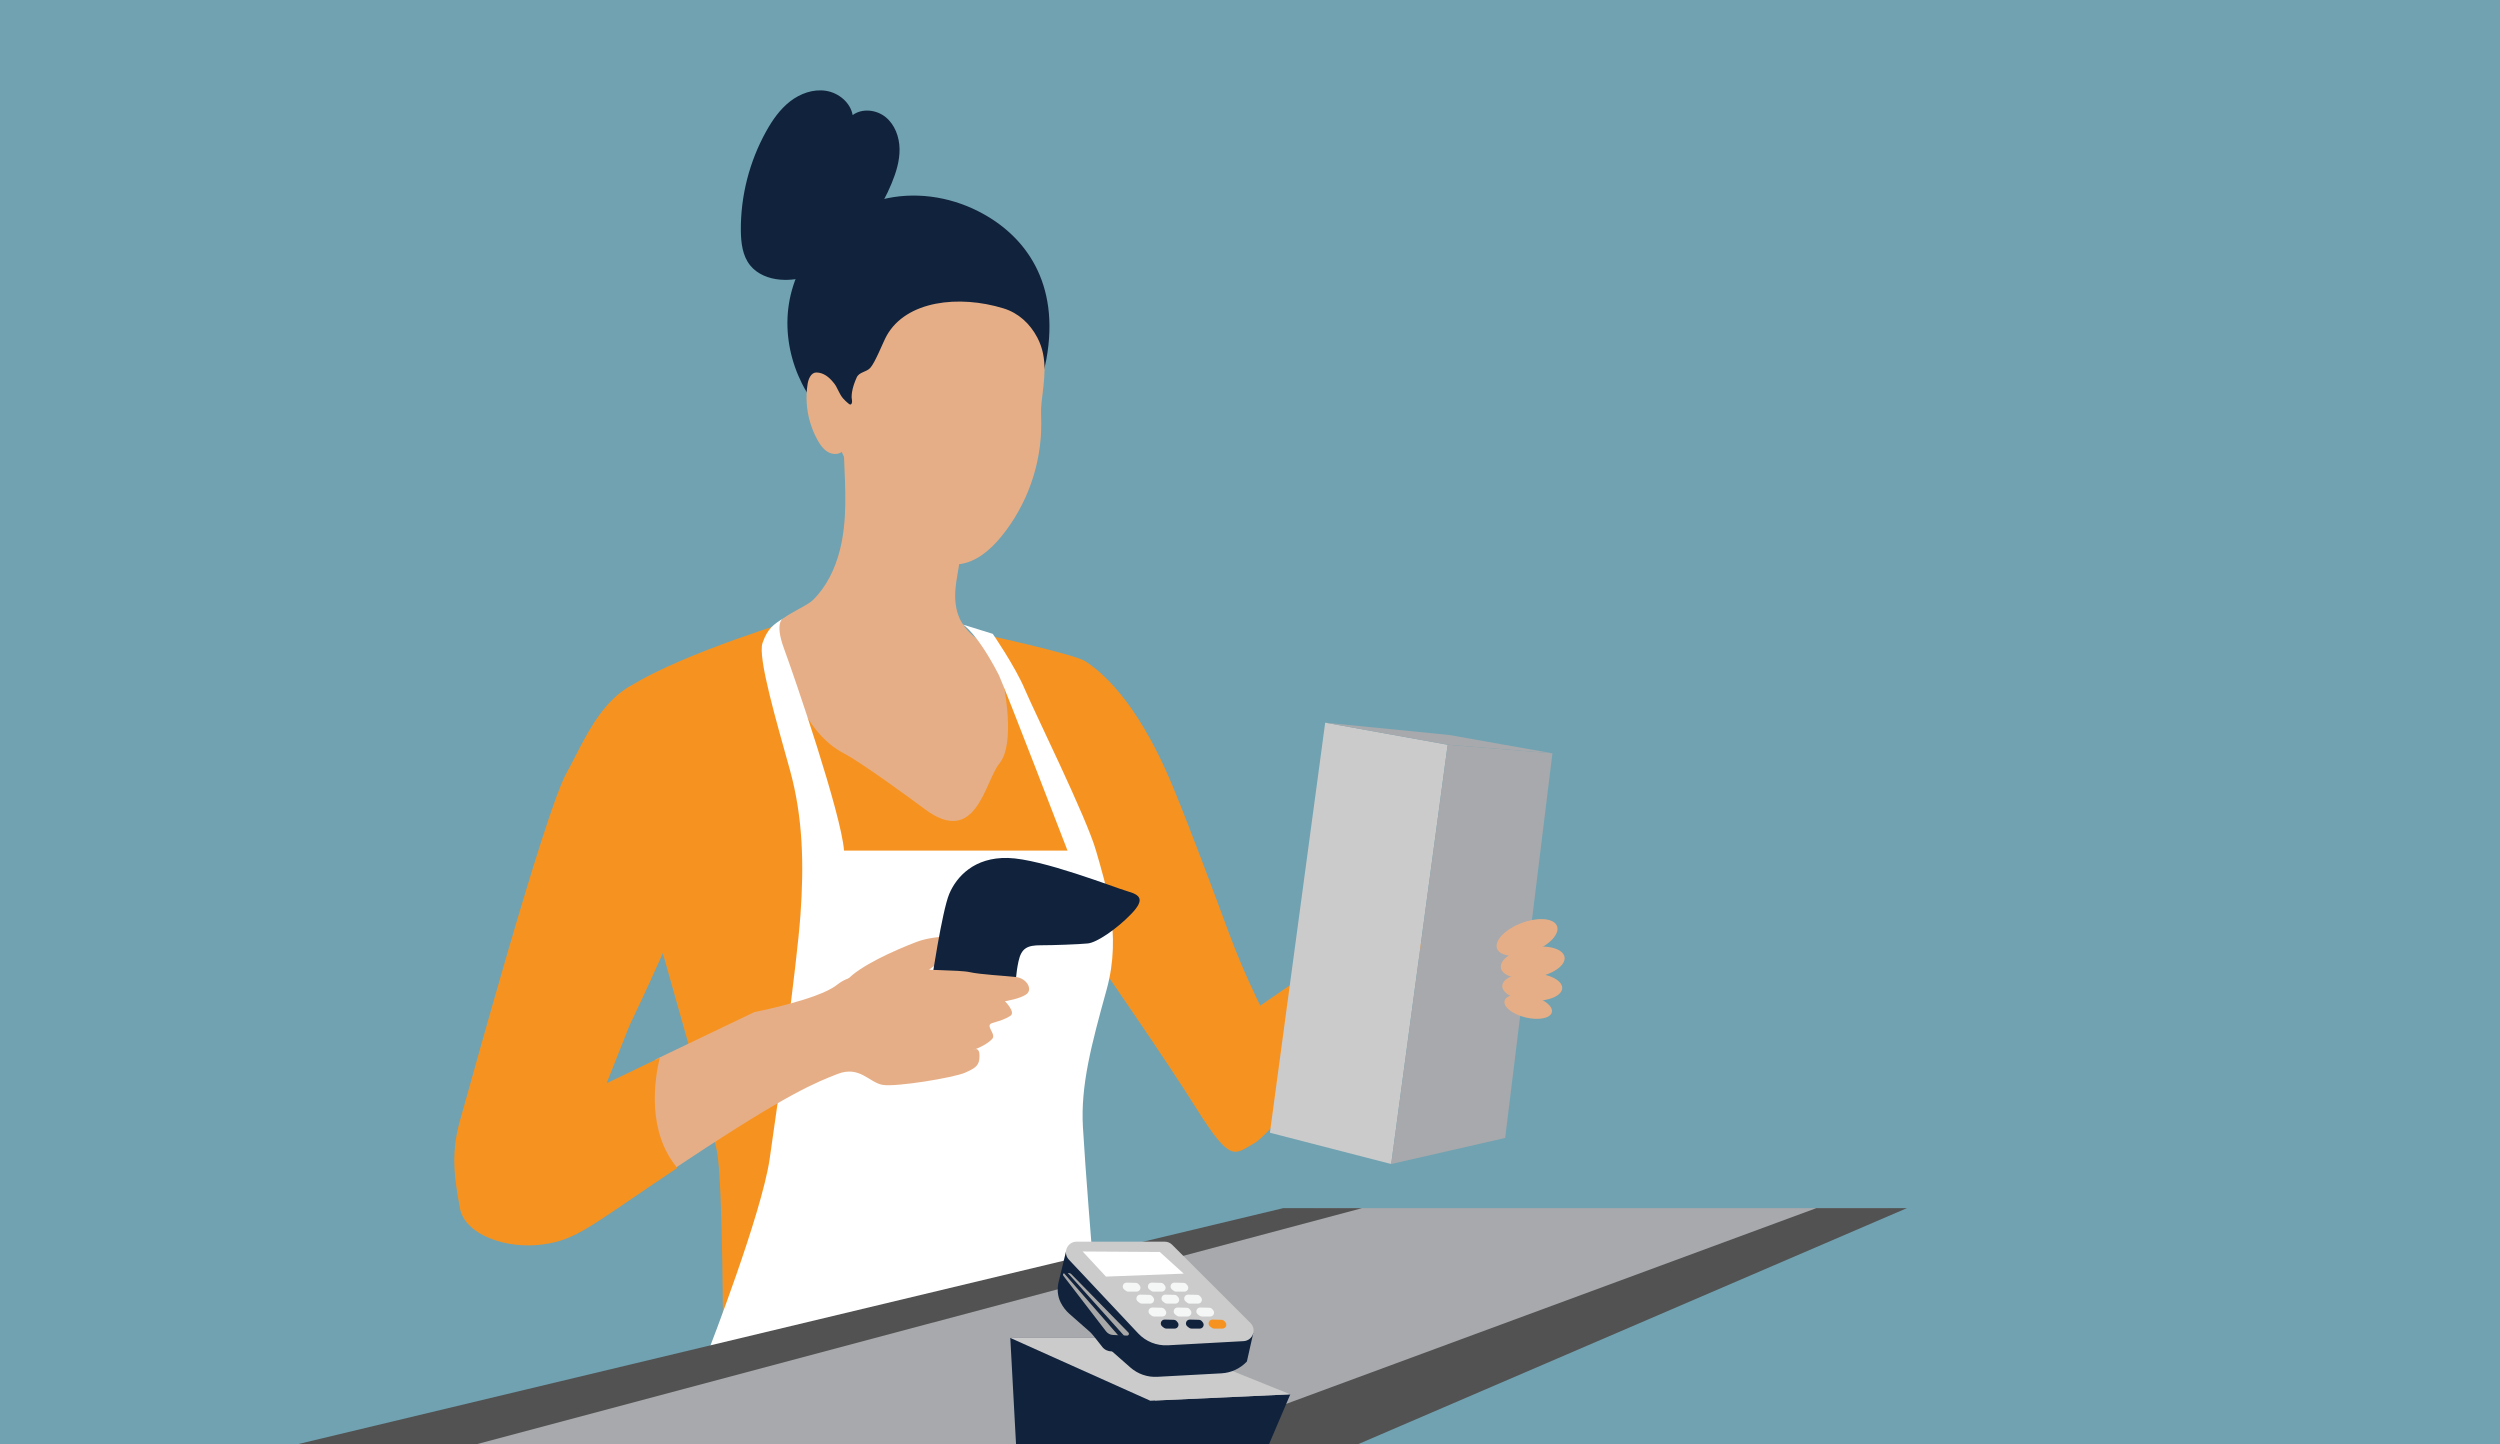
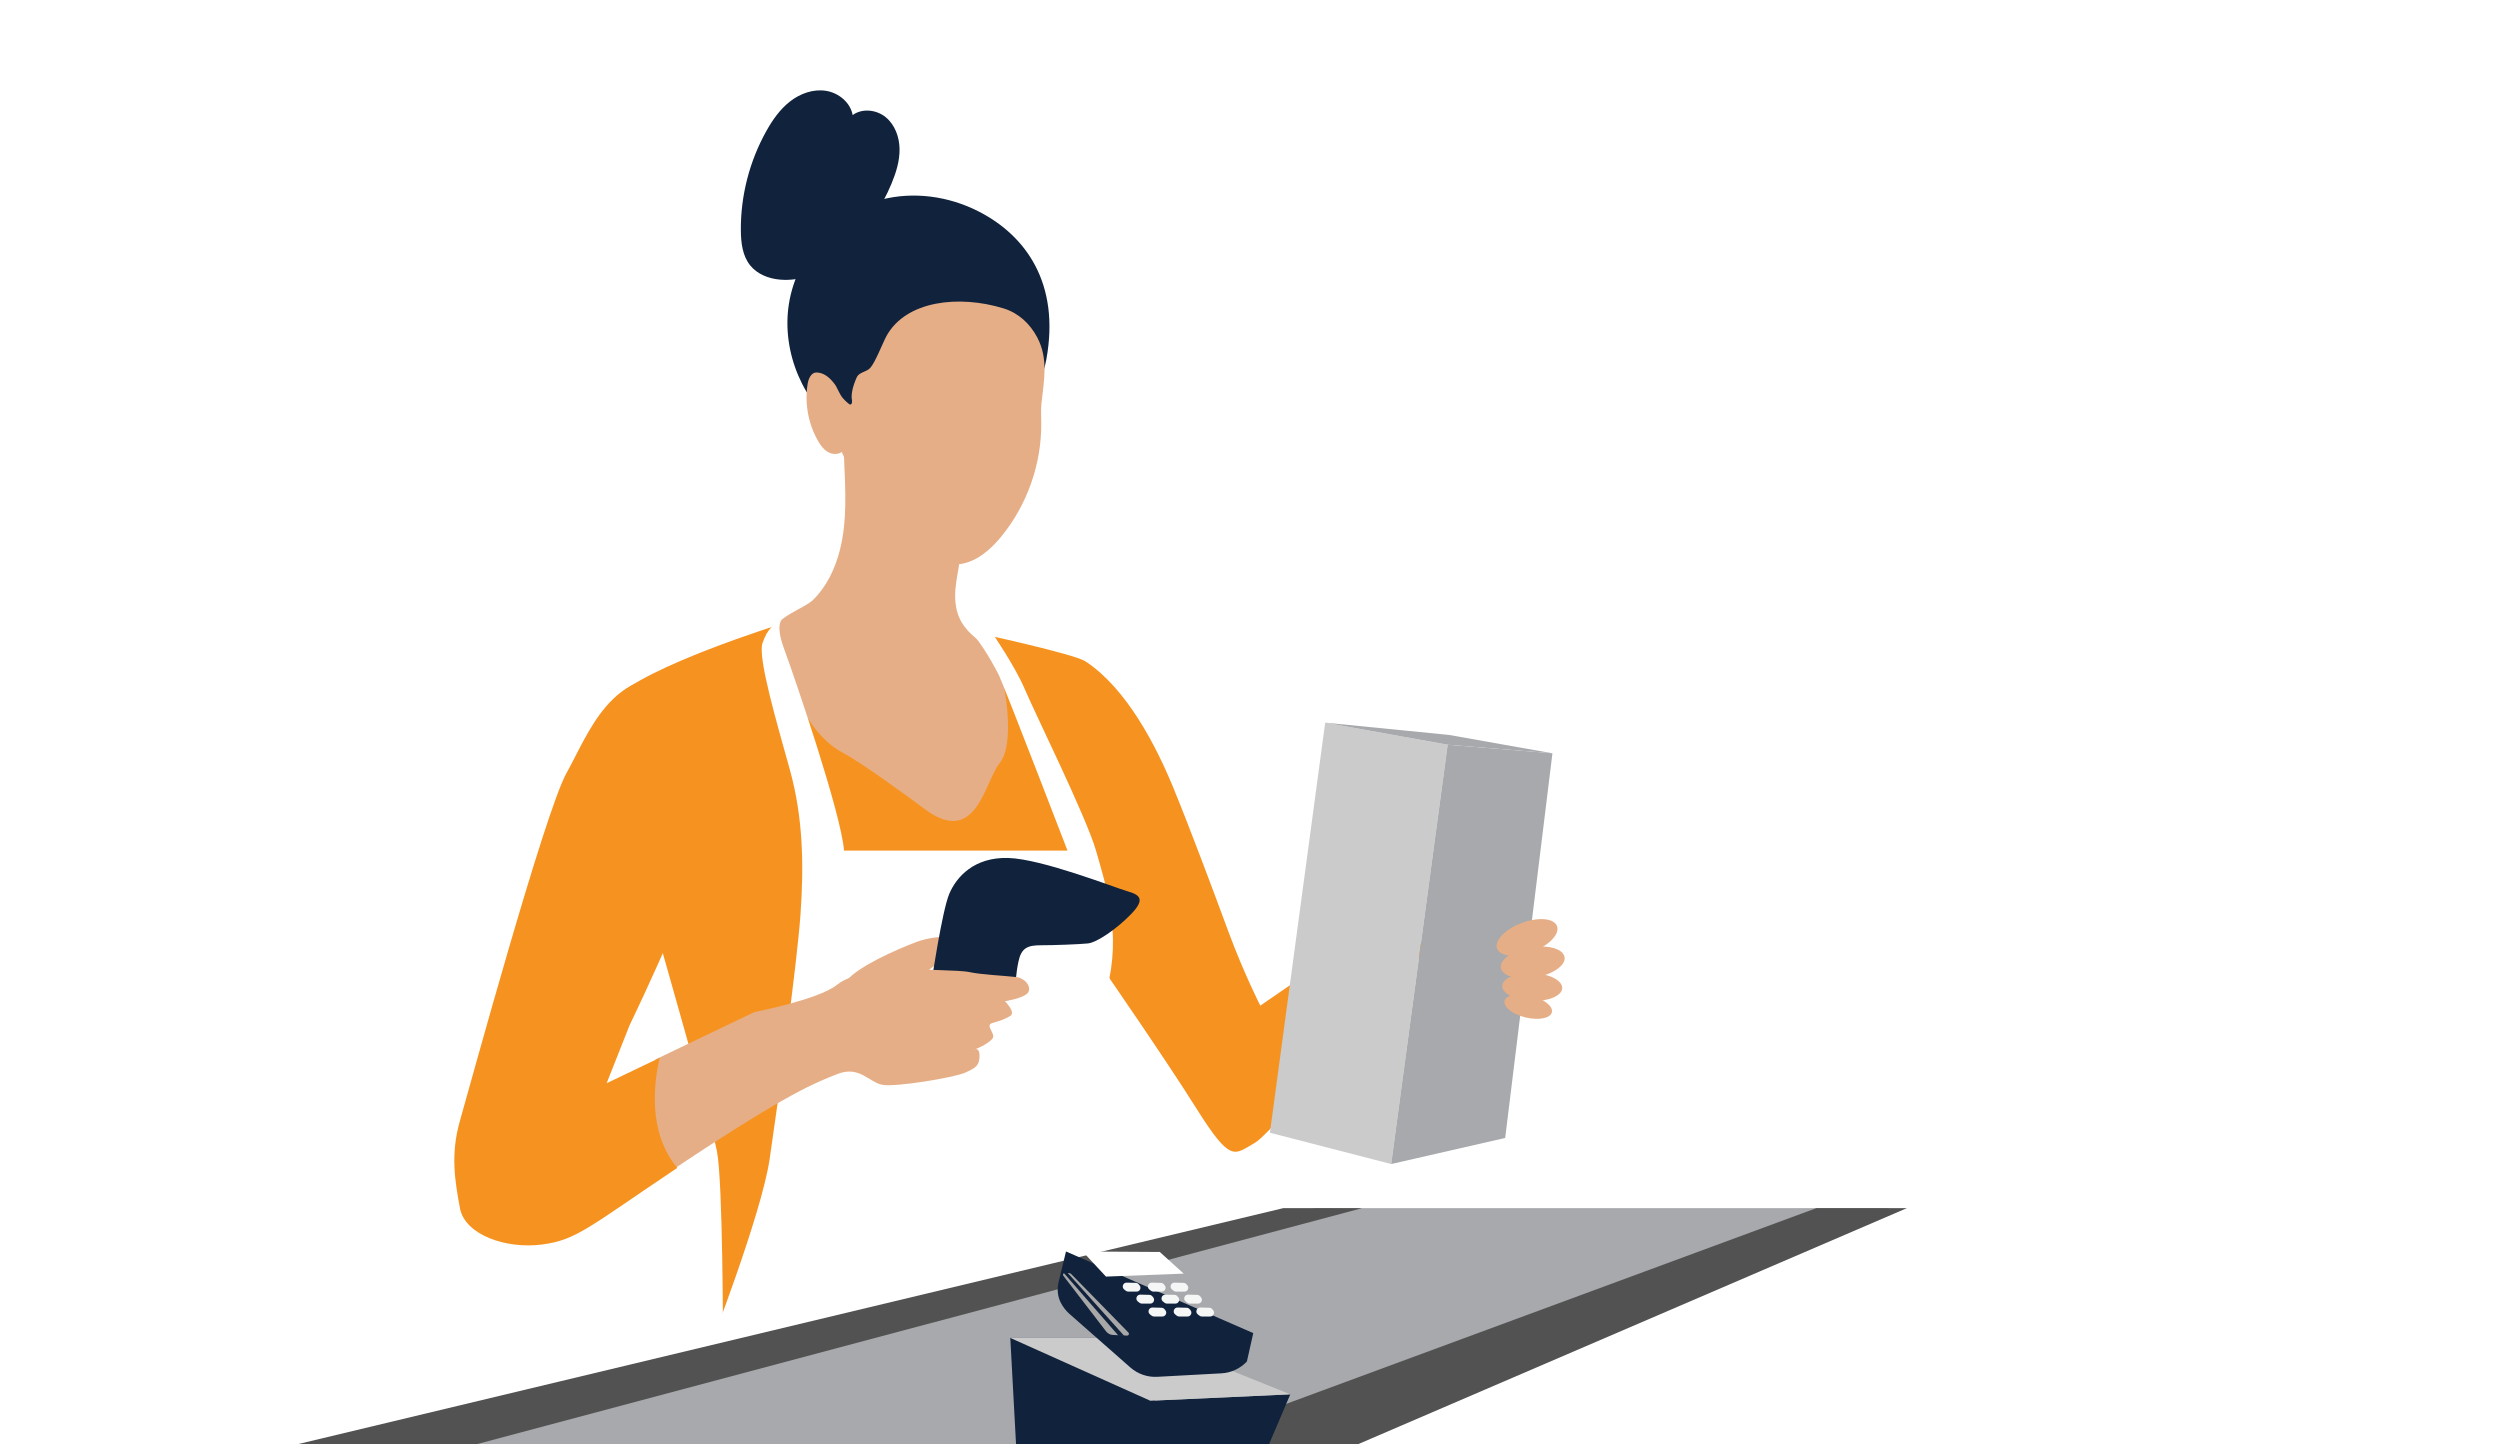
<svg xmlns="http://www.w3.org/2000/svg" xmlns:xlink="http://www.w3.org/1999/xlink" version="1.1" id="Layer_1" x="0px" y="0px" viewBox="0 0 675 390" style="enable-background:new 0 0 675 390;" xml:space="preserve">
  <style type="text/css">
	.st0{fill:#70A2B1;}
	.st1{fill:#004D71;}
	.st2{fill:#F69320;}
	.st3{fill:#697B8C;}
	.st4{clip-path:url(#SVGID_2_);}
	.st5{fill:#FCC393;}
	.st6{fill:#B69388;}
	.st7{fill:#E285A0;}
	.st8{fill:#744D50;}
	.st9{fill:#58595B;}
	.st10{fill:#10223C;}
	.st11{fill:#DBDADA;}
	.st12{fill:#4D5827;}
	.st13{fill:#CCD656;}
	.st14{fill:#4C4C4D;}
	.st15{fill:#FFFFFF;}
	.st16{fill:#99644C;}
	.st17{fill:#C78982;}
	.st18{fill:#F3D8D8;}
	.st19{fill:#DD8363;}
	.st20{fill:#F7A093;}
	.st21{fill:#45C2B1;}
	.st22{fill:#72C9CA;}
	.st23{fill:#A8DDDF;}
	.st24{fill:#F06924;}
	.st25{fill:#F3BA83;}
	.st26{fill:#29415E;}
	.st27{fill:#0B6885;}
	.st28{fill:#00B2E3;}
	.st29{fill:#61C8E0;}
	.st30{fill:#A7D6E2;}
	.st31{fill:#A7A9AC;}
	.st32{fill:#E6E7E8;}
	.st33{fill:#E6AE86;}
	.st34{clip-path:url(#SVGID_4_);}
	.st35{fill-rule:evenodd;clip-rule:evenodd;fill:#F7A093;}
	.st36{fill-rule:evenodd;clip-rule:evenodd;fill:#DD8363;}
	.st37{fill-rule:evenodd;clip-rule:evenodd;fill:#99644C;}
	.st38{fill:#D2D0CF;}
	.st39{fill:#F0EFEF;}
	.st40{fill:#E0DEDE;}
	.st41{fill:#AE7D5C;}
	.st42{fill:#224090;}
	.st43{fill:#151F4A;}
	.st44{fill:none;stroke:#224090;stroke-width:1.177;stroke-miterlimit:10;}
	.st45{fill:#403027;}
	.st46{clip-path:url(#SVGID_6_);}
	.st47{fill:url(#SVGID_7_);}
	.st48{fill:#53483F;}
	.st49{fill:#F9B796;}
	.st50{fill:url(#SVGID_8_);}
	.st51{fill:#C5B294;}
	.st52{fill:url(#SVGID_9_);}
	.st53{fill:url(#SVGID_10_);}
	.st54{fill:url(#SVGID_11_);}
	.st55{fill:url(#SVGID_12_);}
	.st56{fill:#092435;}
	.st57{fill:#F79327;}
	.st58{fill:url(#SVGID_13_);}
	.st59{fill:url(#SVGID_14_);}
	.st60{fill:url(#SVGID_15_);}
	.st61{fill:url(#SVGID_16_);}
	.st62{fill:#39251B;}
	.st63{fill:url(#SVGID_17_);}
	.st64{fill:url(#SVGID_18_);}
	.st65{fill:#02283F;}
	.st66{fill:url(#SVGID_19_);}
	.st67{fill:url(#SVGID_20_);}
	.st68{fill:url(#SVGID_21_);}
	.st69{fill:url(#SVGID_22_);}
	.st70{fill:#22648A;}
	.st71{fill:#63B8E7;}
	.st72{fill:url(#SVGID_23_);}
	.st73{fill:#646B77;}
	.st74{fill:#7F8492;}
	.st75{fill:#A6ABB5;}
	.st76{fill:url(#SVGID_24_);}
	.st77{fill:#3D3D3D;}
	.st78{fill:url(#SVGID_25_);}
	.st79{fill:url(#SVGID_26_);}
	.st80{fill:url(#SVGID_27_);}
	.st81{fill:url(#SVGID_28_);}
	.st82{fill:url(#SVGID_29_);}
	.st83{clip-path:url(#SVGID_31_);}
	.st84{fill:#DDD2CA;}
	.st85{fill:#242638;}
	.st86{fill:none;stroke:#242638;stroke-width:1.673;stroke-linecap:round;stroke-linejoin:round;stroke-miterlimit:10;}
	.st87{fill:#FAC5C2;}
	.st88{fill:#F6E9D5;}
	.st89{fill:none;stroke:#242638;stroke-width:0.836;stroke-linecap:round;stroke-miterlimit:10;}
	.st90{fill:#010101;}
	.st91{clip-path:url(#SVGID_31_);fill:#99644C;}
	.st92{fill-rule:evenodd;clip-rule:evenodd;fill:#9F6E4D;}
	.st93{fill-rule:evenodd;clip-rule:evenodd;fill:#FFFFFF;}
	.st94{fill-rule:evenodd;clip-rule:evenodd;fill:#010101;}
	.st95{fill-rule:evenodd;clip-rule:evenodd;fill:#AE7D5C;}
	.st96{fill-rule:evenodd;clip-rule:evenodd;fill:#1D1E24;}
	.st97{fill-rule:evenodd;clip-rule:evenodd;fill:#2C2E39;}
	.st98{fill-rule:evenodd;clip-rule:evenodd;fill:#10223C;}
	.st99{filter:url(#Adobe_OpacityMaskFilter);}
	.st100{filter:url(#Adobe_OpacityMaskFilter_1_);}
	.st101{mask:url(#SVGID_32_);fill:url(#SVGID_33_);}
	.st102{fill:#CBCBCB;}
	.st103{fill:#525252;}
	.st104{fill:#A9A8A8;}
	.st105{fill:#F5F6F6;}
	.st106{clip-path:url(#SVGID_35_);}
	.st107{fill:#603527;}
	.st108{fill-rule:evenodd;clip-rule:evenodd;fill:#70A2B1;}
	.st109{fill-rule:evenodd;clip-rule:evenodd;fill:#A7A9AC;}
	.st110{fill-rule:evenodd;clip-rule:evenodd;fill:#D1D3D4;}
	.st111{fill-rule:evenodd;clip-rule:evenodd;fill:#6D6E71;}
	.st112{fill-rule:evenodd;clip-rule:evenodd;fill:#F9B294;}
	.st113{fill-rule:evenodd;clip-rule:evenodd;fill:#3995BA;}
	.st114{fill-rule:evenodd;clip-rule:evenodd;fill:#E6E7E8;}
	.st115{fill-rule:evenodd;clip-rule:evenodd;fill:#808285;}
	.st116{fill-rule:evenodd;clip-rule:evenodd;fill:#00AA96;}
	.st117{fill-rule:evenodd;clip-rule:evenodd;fill:#F69320;}
	.st118{fill-rule:evenodd;clip-rule:evenodd;fill:#282C2E;}
	.st119{fill-rule:evenodd;clip-rule:evenodd;fill:#58595B;}
	.st120{clip-path:url(#SVGID_37_);}
	.st121{opacity:0.1;fill:#010101;}
	.st122{fill:#3E2F2A;}
	.st123{opacity:0.4;fill:#FFFFFF;}
	.st124{fill:#1A323D;}
	.st125{fill:#2D5A71;}
	.st126{clip-path:url(#SVGID_39_);fill:url(#SVGID_40_);}
	.st127{clip-path:url(#SVGID_39_);fill:#A7D6E2;}
	.st128{clip-path:url(#SVGID_39_);}
	.st129{opacity:0.2;}
	.st130{fill:#464748;}
	.st131{fill:#707071;}
	.st132{fill:#F9EFEF;}
	.st133{fill:#FBC043;}
	.st134{fill:#848484;}
	.st135{fill:#EA7124;}
	.st136{fill:#332A68;}
	.st137{fill:#291F56;}
	.st138{fill:#732D22;}
	.st139{fill:#4183C4;}
	.st140{fill:#3873B9;}
	.st141{fill:#2F3956;}
	.st142{fill:#662720;}
	.st143{fill:#504293;}
	.st144{fill:#F89623;}
	.st145{fill:#B19D9C;}
	.st146{fill:#FAB8A4;}
	.st147{fill:#F7F4FA;}
	.st148{fill:#F68D44;}
	.st149{clip-path:url(#SVGID_42_);}
	.st150{opacity:0.3;fill:#818285;}
	.st151{fill:#6E6F72;}
	.st152{fill:#23A1DB;}
	.st153{opacity:0.4;}
	.st154{fill:#4E514E;}
	.st155{fill:#39A7DE;}
	.st156{fill:#36A8E0;}
	.st157{fill:#F3F3F3;}
	.st158{fill:#E6E7E7;}
	.st159{opacity:0.4;fill:#4E514E;}
	.st160{fill:#4A658A;}
	.st161{fill:#F8C0A2;}
	.st162{fill:#F78F28;}
	.st163{fill:#F37121;}
	.st164{fill:#F4C6AF;}
	.st165{opacity:0.8;fill:#424143;}
	.st166{clip-path:url(#SVGID_44_);}
	.st167{fill:#F9E0C5;}
	.st168{fill-rule:evenodd;clip-rule:evenodd;fill:#906243;}
	.st169{fill-rule:evenodd;clip-rule:evenodd;fill:#141414;}
	.st170{fill:#29446A;}
	.st171{fill:#354F7B;}
	.st172{fill:#43738D;}
	.st173{fill:#F79423;}
	.st174{fill:#E37125;}
	.st175{fill:#574D4C;}
	.st176{fill:#1B1B16;}
	.st177{fill:#F68D39;}
	.st178{clip-path:url(#SVGID_46_);}
	.st179{fill:#E0DBE1;}
	.st180{fill:#B5946B;}
	.st181{fill:#C25F28;}
	.st182{fill:#FAB17E;}
	.st183{fill:#EC823B;}
	.st184{fill-rule:evenodd;clip-rule:evenodd;fill:#F3D8D8;}
	.st185{fill-rule:evenodd;clip-rule:evenodd;fill:#C78982;}
</style>
-   <rect x="-6.57" y="-6.44" class="st0" width="688.13" height="402.87" />
  <g>
    <g>
      <path class="st2" d="M210.45,168.63c0,0,16.18,36.12,47.93,49.21c0,0,17.85-17.94,5.49-46.93c0,0,26.09,5.61,29.21,7.66    c11.17,7.34,19.12,22.95,23.7,34.08c4.58,11.13,10.79,27.79,14.91,38.94c4.12,11.14,8.59,19.93,8.59,19.93l27.09-18.65l18.66,2.29    c0,0-41.98,50.43-47.13,53.35c-5.73,3.25-6.46,5.78-16.04-9.49c-7.87-12.56-24.27-36.29-24.27-36.29l-12.92,17.31l-3.4,60.55    l-87.06,21.93c0,0,0-43.53-1.64-51.71c-1.64-8.18-15.34-56-15.34-56s-22.63-35.97-22.3-43.17c0.33-7.2,1.31-14.07,9.82-22.91    C174.26,179.88,210.45,168.63,210.45,168.63z" />
      <g>
        <g>
          <path class="st33" d="M257.98,162.69c0.43,4.25,2.36,7.12,5.71,9.78c2.97,2.35,4.74,2.54,6.04,7.05      c1.75,6.07,4.44,21.33,0.09,26.65c-3.95,4.83-6.2,22.72-20.14,12.28c-3.99-2.99-17.35-12.73-21.78-15.01      c-10.61-5.48-15.52-20.18-18.55-31.74c-0.12-0.47-0.24-0.96-0.22-1.44c0.19-3.54,8.07-6.02,10.39-8.28      c3.63-3.54,5.91-8.34,7.18-13.2c2.13-8.12,1.53-16.62,1.21-24.91c-0.02-0.58-0.04-1.18,0.09-1.75s0.46-1.12,0.97-1.41      c0.75-0.42,1.18,0.09,1.87,0.19c0.79,0.12,1.62-0.2,2.44-0.09c1.83,0.24,3.55,1.2,5.07,2.19c4.74,3.07,9.53,6.18,13.48,10.23      c3.59,3.68,7.42,9.08,7.53,14.45C259.46,152.75,257.45,157.51,257.98,162.69z" />
          <path class="st10" d="M240.72,49.55c1.23-2.97,2.21-6.11,2.16-9.33c-0.05-3.21-1.24-6.53-3.73-8.57      c-2.48-2.04-6.35-2.49-8.93-0.58c-0.62-3.41-3.79-6.02-7.22-6.55c-3.42-0.54-6.96,0.74-9.69,2.87      c-2.73,2.13-4.76,5.04-6.44,8.07c-4.53,8.14-6.92,17.46-6.84,26.78c0.03,3.31,0.44,6.83,2.52,9.41      c1.92,2.39,5.01,3.59,8.06,3.85c11.1,0.92,19.41-8.2,25.13-16.71C237.7,55.89,239.38,52.79,240.72,49.55z" />
          <path class="st10" d="M282.51,97.06c-0.77,4.2-2.43,8.34-5.4,11.4c-2.46,2.54-5.68,4.22-8.93,5.63      c-4.56,1.98-9.57,3.95-14.51,4.72c-0.78,0.12-1.56,0.02-2.34,0.13c-1.14,0.16-2.22,0.74-3.31,1.1c-2.4,0.78-4.91,1.28-7.44,1.24      c-4.68-0.09-9.18-2.05-13-4.75c-10.71-7.57-16.59-21.43-14.59-34.38c0.54-3.52,1.68-6.94,3.28-10.12      c10.16-20.22,31.82-23.16,47.9-14.97C276.88,63.52,286.29,76.41,282.51,97.06z" />
          <path id="XMLID_5_" class="st33" d="M217.81,108.78c0.22,3.57,1.25,7.09,3.02,10.2c0.67,1.17,1.47,2.32,2.63,3.02      c1.16,0.69,2.73,0.83,3.81,0.02c2.99,6.38,4.63,11.79,9.08,17.26c3.96,4.87,8.87,9.11,14.68,11.59      c2.45,1.04,5.11,1.74,7.75,1.48c4.69-0.46,8.58-3.83,11.57-7.48c7-8.56,10.89-19.61,10.79-30.66c-0.02-1.79-0.13-3.58,0.06-5.36      c0.67-6.11,1.9-11.98-1.13-17.72c-1.97-3.75-5.1-6.64-9.13-7.87c-12.02-3.69-26.24-2.1-31.54,7.37      c-0.98,1.76-3.06,7.19-4.42,8.69c-1.08,1.2-2.98,1.07-3.67,2.59c-0.57,1.28-1.06,2.62-1.27,4c-0.06,0.43-0.1,0.86-0.1,1.29      c0,0.6,0.28,1.2-0.01,1.78c-0.17,0.34-0.47,0.29-0.74,0.06c-0.56-0.47-1.12-0.94-1.59-1.5c-0.54-0.65-0.93-1.41-1.3-2.16      c-0.19-0.39-0.38-0.77-0.59-1.15c-0.2-0.36-0.43-0.64-0.7-0.97c-1.15-1.43-2.66-2.67-4.58-2.69c-1.41-0.01-2.14,1.67-2.37,3.07      C217.79,105.33,217.7,107.06,217.81,108.78z" />
        </g>
      </g>
      <path class="st15" d="M211.71,166.82c0,0-2.84,0.69,0,8.38s15.43,44.53,16.18,54.47h60.34c0,0-16.26-42.27-18.51-47.36    c-5.86-11.39-9.7-13.67-9.7-13.67l8.03,2.5c0,0,6.09,8.87,8.65,14.96c2.56,6.09,16.66,34.6,19.22,43.57    c2.56,8.97,7.05,22.43,2.88,37.49c-4.17,15.06-7.05,25.95-6.41,37.17c0.64,11.21,2.56,34.71,2.56,34.71l-103.49,25.2    c0,0,14.13-36.34,16.34-51.26s7.37-52.54,8.33-66s0.7-26.27-2.85-39.09c-3.55-12.82-8.75-30.35-7.4-34.28    C207.25,169.66,208.88,168.57,211.71,166.82z" />
      <path class="st33" d="M261.48,252.96c0,0-8.3-0.82-14.02,1.36c-5.72,2.18-15.52,6.54-18.79,10.35    c-3.27,3.81-10.62,9.8-10.35,11.98s3,2.45,12.8-1.36c9.8-3.81,17.27-9.67,18.65-12.05s4.11-3.47,6.83-3.74    c2.72-0.27,4.64-0.54,5.51-1.91S263.78,253.09,261.48,252.96z" />
      <path class="st10" d="M251.44,265.52c0,0,2.91-19.53,4.85-24.15c1.94-4.62,6.72-9.96,15.88-9.72s28.84,8.02,32.24,8.99    c3.4,0.97,4.86,2.16,0.97,6.18c-3.89,4.02-9.23,7.67-11.67,7.91s-9.11,0.49-12.7,0.49c-3.59,0-5.24,0.73-6.02,4.36    c-0.77,3.63-0.73,5.98-0.73,5.98l-10.33,5.94L251.44,265.52z" />
      <path class="st33" d="M247.51,261.4c0.98,0.65,11.37,0.43,14.32,1.08c2.95,0.65,9.49,0.98,12.44,1.31    c2.95,0.33,4.58,3.27,2.95,4.58c-1.64,1.31-5.89,1.96-5.89,1.96s2.97,2.95,1.49,3.93c-1.49,0.98-2.76,1.31-4.9,1.96    s1.16,2.95,0,4.26c-1.01,1.14-3.13,2.28-4.52,2.77c-0.31,0.02-0.57,0.18-0.57,0.18c0.17-0.04,0.36-0.1,0.57-0.18    c0.47-0.04,1.07,0.23,1.07,1.81c0,2.62-0.98,3.27-3.93,4.58c-2.95,1.31-18.71,3.93-22.28,3.27c-3.57-0.65-6.19-5.24-12.08-2.95    c-5.89,2.29-13.42,5.24-40.59,23.24c-1.34,0.89-2.61,1.73-3.84,2.56c-8.21-9.84-6.19-23.63-4.73-29.72l26.66-12.77    c0,0,17.25-3.39,22.16-7.26c4.91-3.87,7.8-1.44,13.69-3.73L247.51,261.4z" />
      <g>
        <polygon class="st102" points="357.8,195.12 342.88,305.84 375.62,314.29 390.87,201.08    " />
        <polygon class="st31" points="390.87,201.08 375.62,314.29 406.4,307.25 419.16,203.39    " />
        <polygon class="st31" points="391.23,198.43 419.16,203.39 390.87,201.08 357.8,195.12    " />
      </g>
      <g>
        <path class="st33" d="M413.99,256.89c-4.45,1.74-8.81,1.46-9.74-0.64c-0.93-2.1,1.92-5.21,6.36-6.95     c4.45-1.74,8.81-1.46,9.74,0.64C421.28,252.04,418.43,255.15,413.99,256.89z" />
        <ellipse transform="matrix(0.986 -0.168 0.168 0.986 -37.73 73.04)" class="st33" cx="413.68" cy="259.96" rx="8.72" ry="4.11" />
        <path class="st33" d="M413.72,270.25c-4.47-0.13-8.1-1.92-8.11-4c-0.01-2.08,3.61-3.65,8.08-3.52c4.47,0.13,8.1,1.92,8.11,4     C421.81,268.81,418.19,270.38,413.72,270.25z" />
        <ellipse transform="matrix(0.234 -0.972 0.972 0.234 51.919 609.357)" class="st33" cx="412.72" cy="271.73" rx="3.02" ry="6.57" />
      </g>
      <g>
        <path class="st2" d="M178.13,285.6l-14.34,6.87l6.22-15.71c0,0,24.88-51.06,26.18-69.39c1.31-18.33-11.13-24.22-11.13-24.22     c-19.97-3.6-26.19,15.04-32.08,25.53c-5.89,10.49-26.18,84.77-28.8,93.94c-2.62,9.16-1.31,16.37,0,23.57     c1.31,7.2,12.44,11.13,22.26,9.82c9.33-1.24,12.77-4.86,36.42-20.68C174.65,305.48,176.68,291.68,178.13,285.6z" />
      </g>
    </g>
    <g>
      <polygon class="st31" points="510.13,326.19 355.08,326.19 79.31,403.1 332.01,403.1   " />
      <polygon class="st103" points="346.52,326.19 25.38,403.1 79.31,403.1 367.79,326.19   " />
      <polygon class="st103" points="490.43,326.19 282.12,403.1 336.06,403.1 514.88,326.19   " />
    </g>
    <g>
      <polygon class="st10" points="272.78,361.24 310.58,361.24 311.87,378.2 306.14,402.92 275.03,402.92   " />
      <polygon class="st10" points="310.58,378.2 348.38,376.47 337.1,402.92 306.14,402.92   " />
      <polygon class="st102" points="272.78,361.24 310.58,361.24 348.38,376.47 310.58,378.2   " />
      <g>
        <path class="st10" d="M287.82,337.9l-1.99,8.22c-0.46,1.88-0.3,3.89,0.58,5.61c0.58,1.13,1.37,2.16,2.34,3.02l16.45,14.47     c2,1.76,4.62,2.67,7.28,2.52l17.31-0.94c2.62-0.14,5.08-1.29,6.87-3.2l1.72-7.66L287.82,337.9z" />
-         <path class="st102" d="M290.68,335.25h23.79c0.76,0,1.49,0.3,2.02,0.84l21.14,21.13c1.75,1.75,0.61,4.75-1.87,4.89l-20.45,1.12     c-3.01,0.16-5.93-1.01-7.99-3.2l-18.74-19.95C286.87,338.25,288.17,335.25,290.68,335.25z" />
-         <path class="st10" d="M305.58,361.76l-0.03-1.09l-19.02-16.97v4.84c0,0.68,0.22,1.34,0.63,1.87l10.43,13.22     c0.59,0.78,1.5,1.23,2.48,1.23h2.4C304.19,364.86,305.58,363.47,305.58,361.76z" />
        <path class="st104" d="M304.67,359.78l-15.43-15.78c-0.18-0.18-0.43-0.29-0.68-0.29h-1.08c-0.39,0-0.61,0.44-0.37,0.75     l11.53,15.01c0.45,0.58,1.13,0.94,1.86,0.97l3.79,0.17C304.74,360.64,304.98,360.1,304.67,359.78z" />
        <polygon class="st15" points="319.6,343.88 313.14,338.03 292.31,337.9 298.61,344.68    " />
        <path class="st105" d="M320.33,346.73l0.25,0.29c0.58,0.67,0.11,1.72-0.79,1.72h-2.24c-0.23,0-0.46-0.08-0.65-0.22l-0.45-0.35     c-0.78-0.62-0.33-1.88,0.67-1.86l2.43,0.06C319.87,346.38,320.14,346.51,320.33,346.73z" />
        <path class="st105" d="M314.21,346.73l0.25,0.29c0.58,0.67,0.11,1.72-0.79,1.72h-2.24c-0.23,0-0.46-0.08-0.65-0.22l-0.45-0.35     c-0.78-0.62-0.33-1.88,0.67-1.86l2.43,0.06C313.74,346.38,314.02,346.51,314.21,346.73z" />
        <path class="st105" d="M307.42,346.73l0.25,0.29c0.58,0.67,0.11,1.72-0.79,1.72h-2.24c-0.23,0-0.46-0.08-0.65-0.22l-0.45-0.35     c-0.78-0.62-0.33-1.88,0.67-1.86l2.43,0.06C306.95,346.38,307.23,346.51,307.42,346.73z" />
        <path class="st105" d="M324.01,349.97l0.25,0.29c0.58,0.67,0.11,1.72-0.79,1.72h-2.24c-0.23,0-0.46-0.08-0.65-0.22l-0.45-0.35     c-0.78-0.62-0.33-1.88,0.67-1.86l2.43,0.06C323.54,349.62,323.82,349.75,324.01,349.97z" />
        <path class="st105" d="M317.88,349.97l0.25,0.29c0.58,0.67,0.11,1.72-0.79,1.72h-2.24c-0.23,0-0.46-0.08-0.65-0.22l-0.45-0.35     c-0.78-0.62-0.33-1.88,0.67-1.86l2.43,0.06C317.42,349.62,317.69,349.75,317.88,349.97z" />
        <path class="st105" d="M311.1,349.97l0.25,0.29c0.58,0.67,0.11,1.72-0.79,1.72h-2.24c-0.23,0-0.46-0.08-0.65-0.22l-0.45-0.35     c-0.78-0.62-0.33-1.88,0.67-1.86l2.43,0.06C310.63,349.62,310.9,349.75,311.1,349.97z" />
        <path class="st105" d="M327.29,353.45l0.25,0.29c0.58,0.67,0.11,1.72-0.79,1.72h-2.24c-0.23,0-0.46-0.08-0.65-0.22l-0.45-0.35     c-0.78-0.62-0.33-1.88,0.67-1.86l2.43,0.06C326.83,353.1,327.1,353.23,327.29,353.45z" />
        <path class="st105" d="M321.17,353.45l0.25,0.29c0.58,0.67,0.11,1.72-0.79,1.72h-2.24c-0.23,0-0.46-0.08-0.65-0.22l-0.45-0.35     c-0.78-0.62-0.33-1.88,0.67-1.86l2.43,0.06C320.7,353.1,320.98,353.23,321.17,353.45z" />
        <path class="st105" d="M314.38,353.45l0.25,0.29c0.58,0.67,0.11,1.72-0.79,1.72h-2.24c-0.23,0-0.46-0.08-0.65-0.22l-0.45-0.35     c-0.78-0.62-0.33-1.88,0.67-1.86l2.43,0.06C313.91,353.1,314.19,353.23,314.38,353.45z" />
-         <path class="st2" d="M330.6,356.71l0.25,0.29c0.58,0.67,0.11,1.72-0.79,1.72h-2.24c-0.23,0-0.46-0.08-0.65-0.22l-0.45-0.35     c-0.78-0.62-0.33-1.88,0.67-1.86l2.43,0.06C330.14,356.36,330.41,356.49,330.6,356.71z" />
        <path class="st10" d="M324.48,356.71l0.25,0.29c0.58,0.67,0.11,1.72-0.79,1.72h-2.24c-0.23,0-0.46-0.08-0.65-0.22l-0.45-0.35     c-0.78-0.62-0.33-1.88,0.67-1.86l2.43,0.06C324.01,356.36,324.29,356.49,324.48,356.71z" />
        <path class="st10" d="M317.69,356.71l0.25,0.29c0.58,0.67,0.11,1.72-0.79,1.72h-2.24c-0.23,0-0.46-0.08-0.65-0.22l-0.45-0.35     c-0.78-0.62-0.33-1.88,0.67-1.86l2.43,0.06C317.22,356.36,317.5,356.49,317.69,356.71z" />
        <polygon class="st10" points="303.54,360.69 288.23,343.63 287.16,343.63 302.04,360.69    " />
      </g>
    </g>
  </g>
  <g>
    <defs>
      <rect id="SVGID_36_" x="-658.28" width="595.97" height="397.31" />
    </defs>
    <clipPath id="SVGID_2_">
      <use xlink:href="#SVGID_36_" style="overflow:visible;" />
    </clipPath>
    <g class="st4">
      <g>
        <g>
          <path class="st32" d="M362.44,286.78h-1042.7c-12.17,0-22.07,9.9-22.07,22.07c0,12.17,9.9,22.07,22.07,22.07h1042.7V286.78z" />
          <path class="st31" d="M362.44,327.76h-1042.7c-10.45,0-18.92-8.47-18.92-18.91s8.47-18.91,18.92-18.91h1042.7v-6.31h-1042.7      c-13.91,0-25.23,11.31-25.23,25.22s11.32,25.22,25.23,25.22h1042.7V327.76z" />
        </g>
-         <path class="st3" d="M184.56,295.61c-7.55,0-13.67,6.12-13.67,13.66c0,7.55,6.12,13.66,13.67,13.66     c7.55,0,13.67-6.12,13.67-13.66C198.22,301.72,192.11,295.61,184.56,295.61z" />
        <path class="st3" d="M75.26,309.27c0,7.55-6.12,13.66-13.67,13.66s-13.67-6.12-13.67-13.66c0-7.55,6.12-13.66,13.67-13.66     S75.26,301.72,75.26,309.27z" />
        <path class="st3" d="M324.6,309.27c0,7.55-6.12,13.66-13.67,13.66c-7.55,0-13.67-6.12-13.67-13.66c0-7.55,6.12-13.66,13.67-13.66     C318.48,295.61,324.6,301.72,324.6,309.27z" />
        <rect x="36.41" y="198.78" class="st3" width="84.89" height="84.87" />
      </g>
      <g>
        <rect x="233.74" y="284.42" class="st31" width="22.41" height="177.21" />
      </g>
    </g>
  </g>
  <g>
    <defs>
      <rect id="SVGID_38_" x="-7.39" y="-495.74" width="725.17" height="402.87" />
    </defs>
    <clipPath id="SVGID_4_">
      <use xlink:href="#SVGID_38_" style="overflow:visible;" />
    </clipPath>
    <g class="st34">
      <path class="st10" d="M59.61,115.65c-0.89,0-1.61-0.72-1.61-1.61v-285.6c0-0.89,0.72-1.61,1.61-1.61c0.89,0,1.61,0.72,1.61,1.61    v285.6C61.22,114.93,60.5,115.65,59.61,115.65z" />
    </g>
  </g>
</svg>